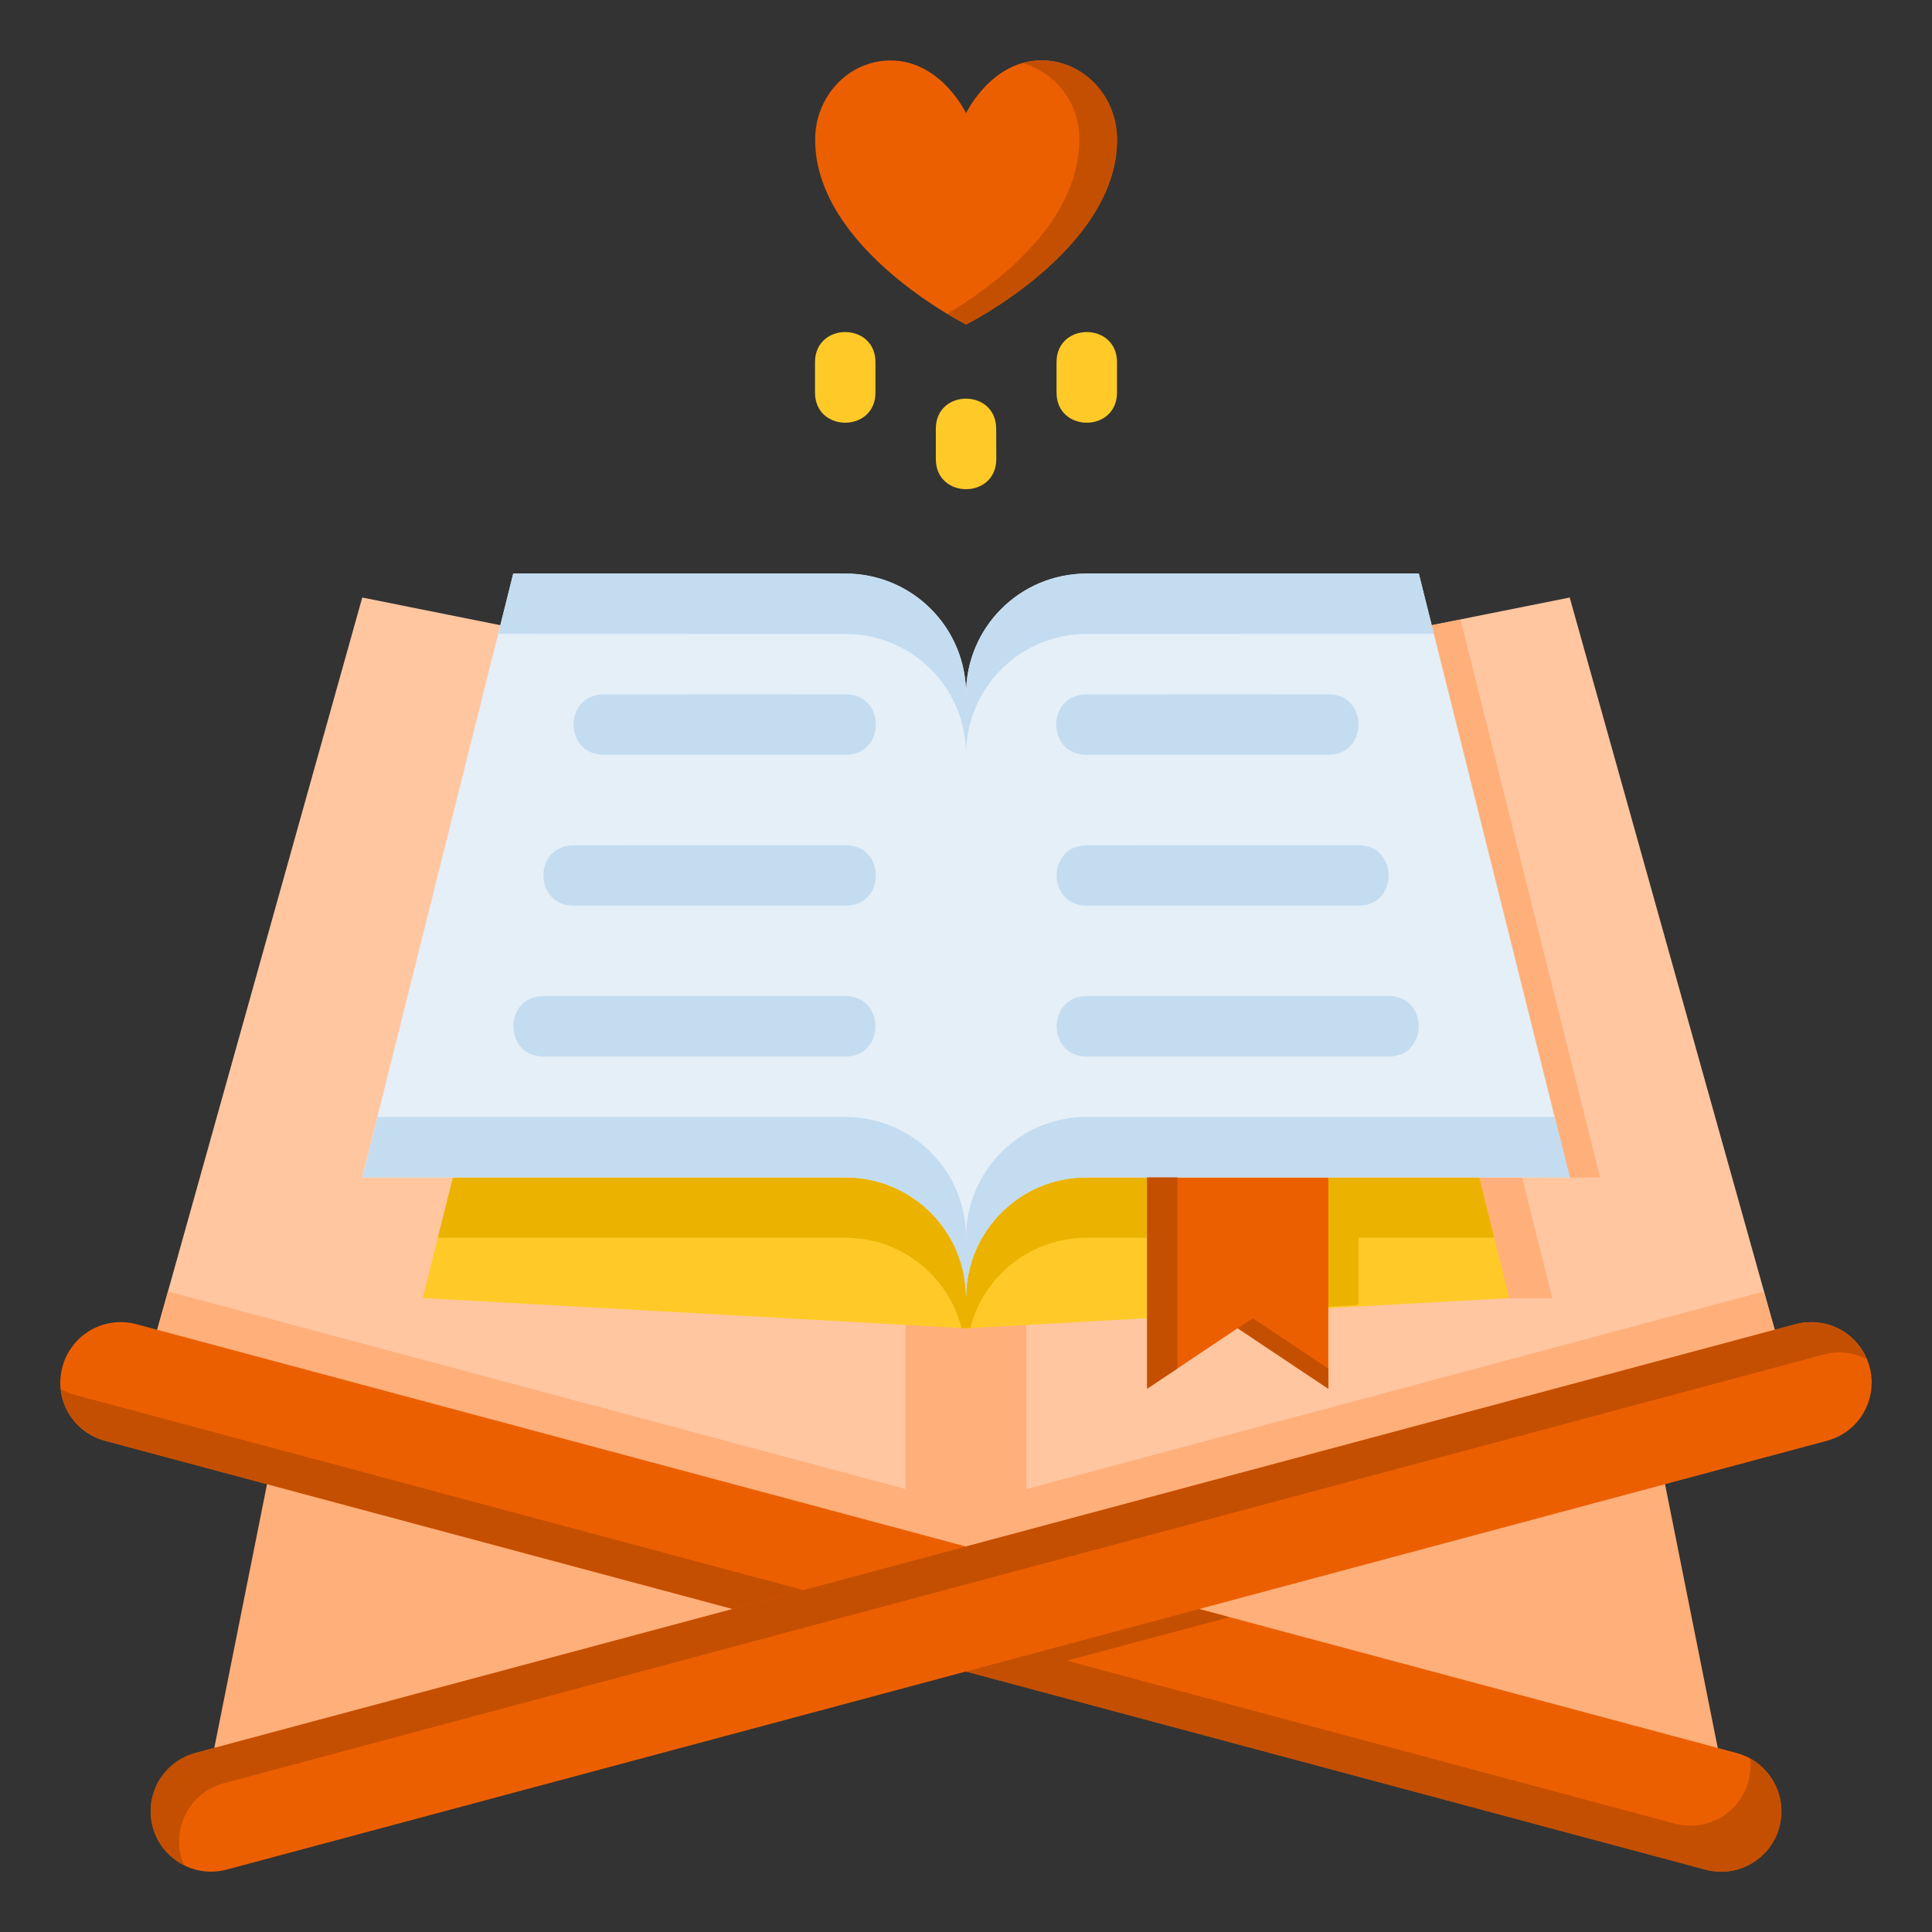
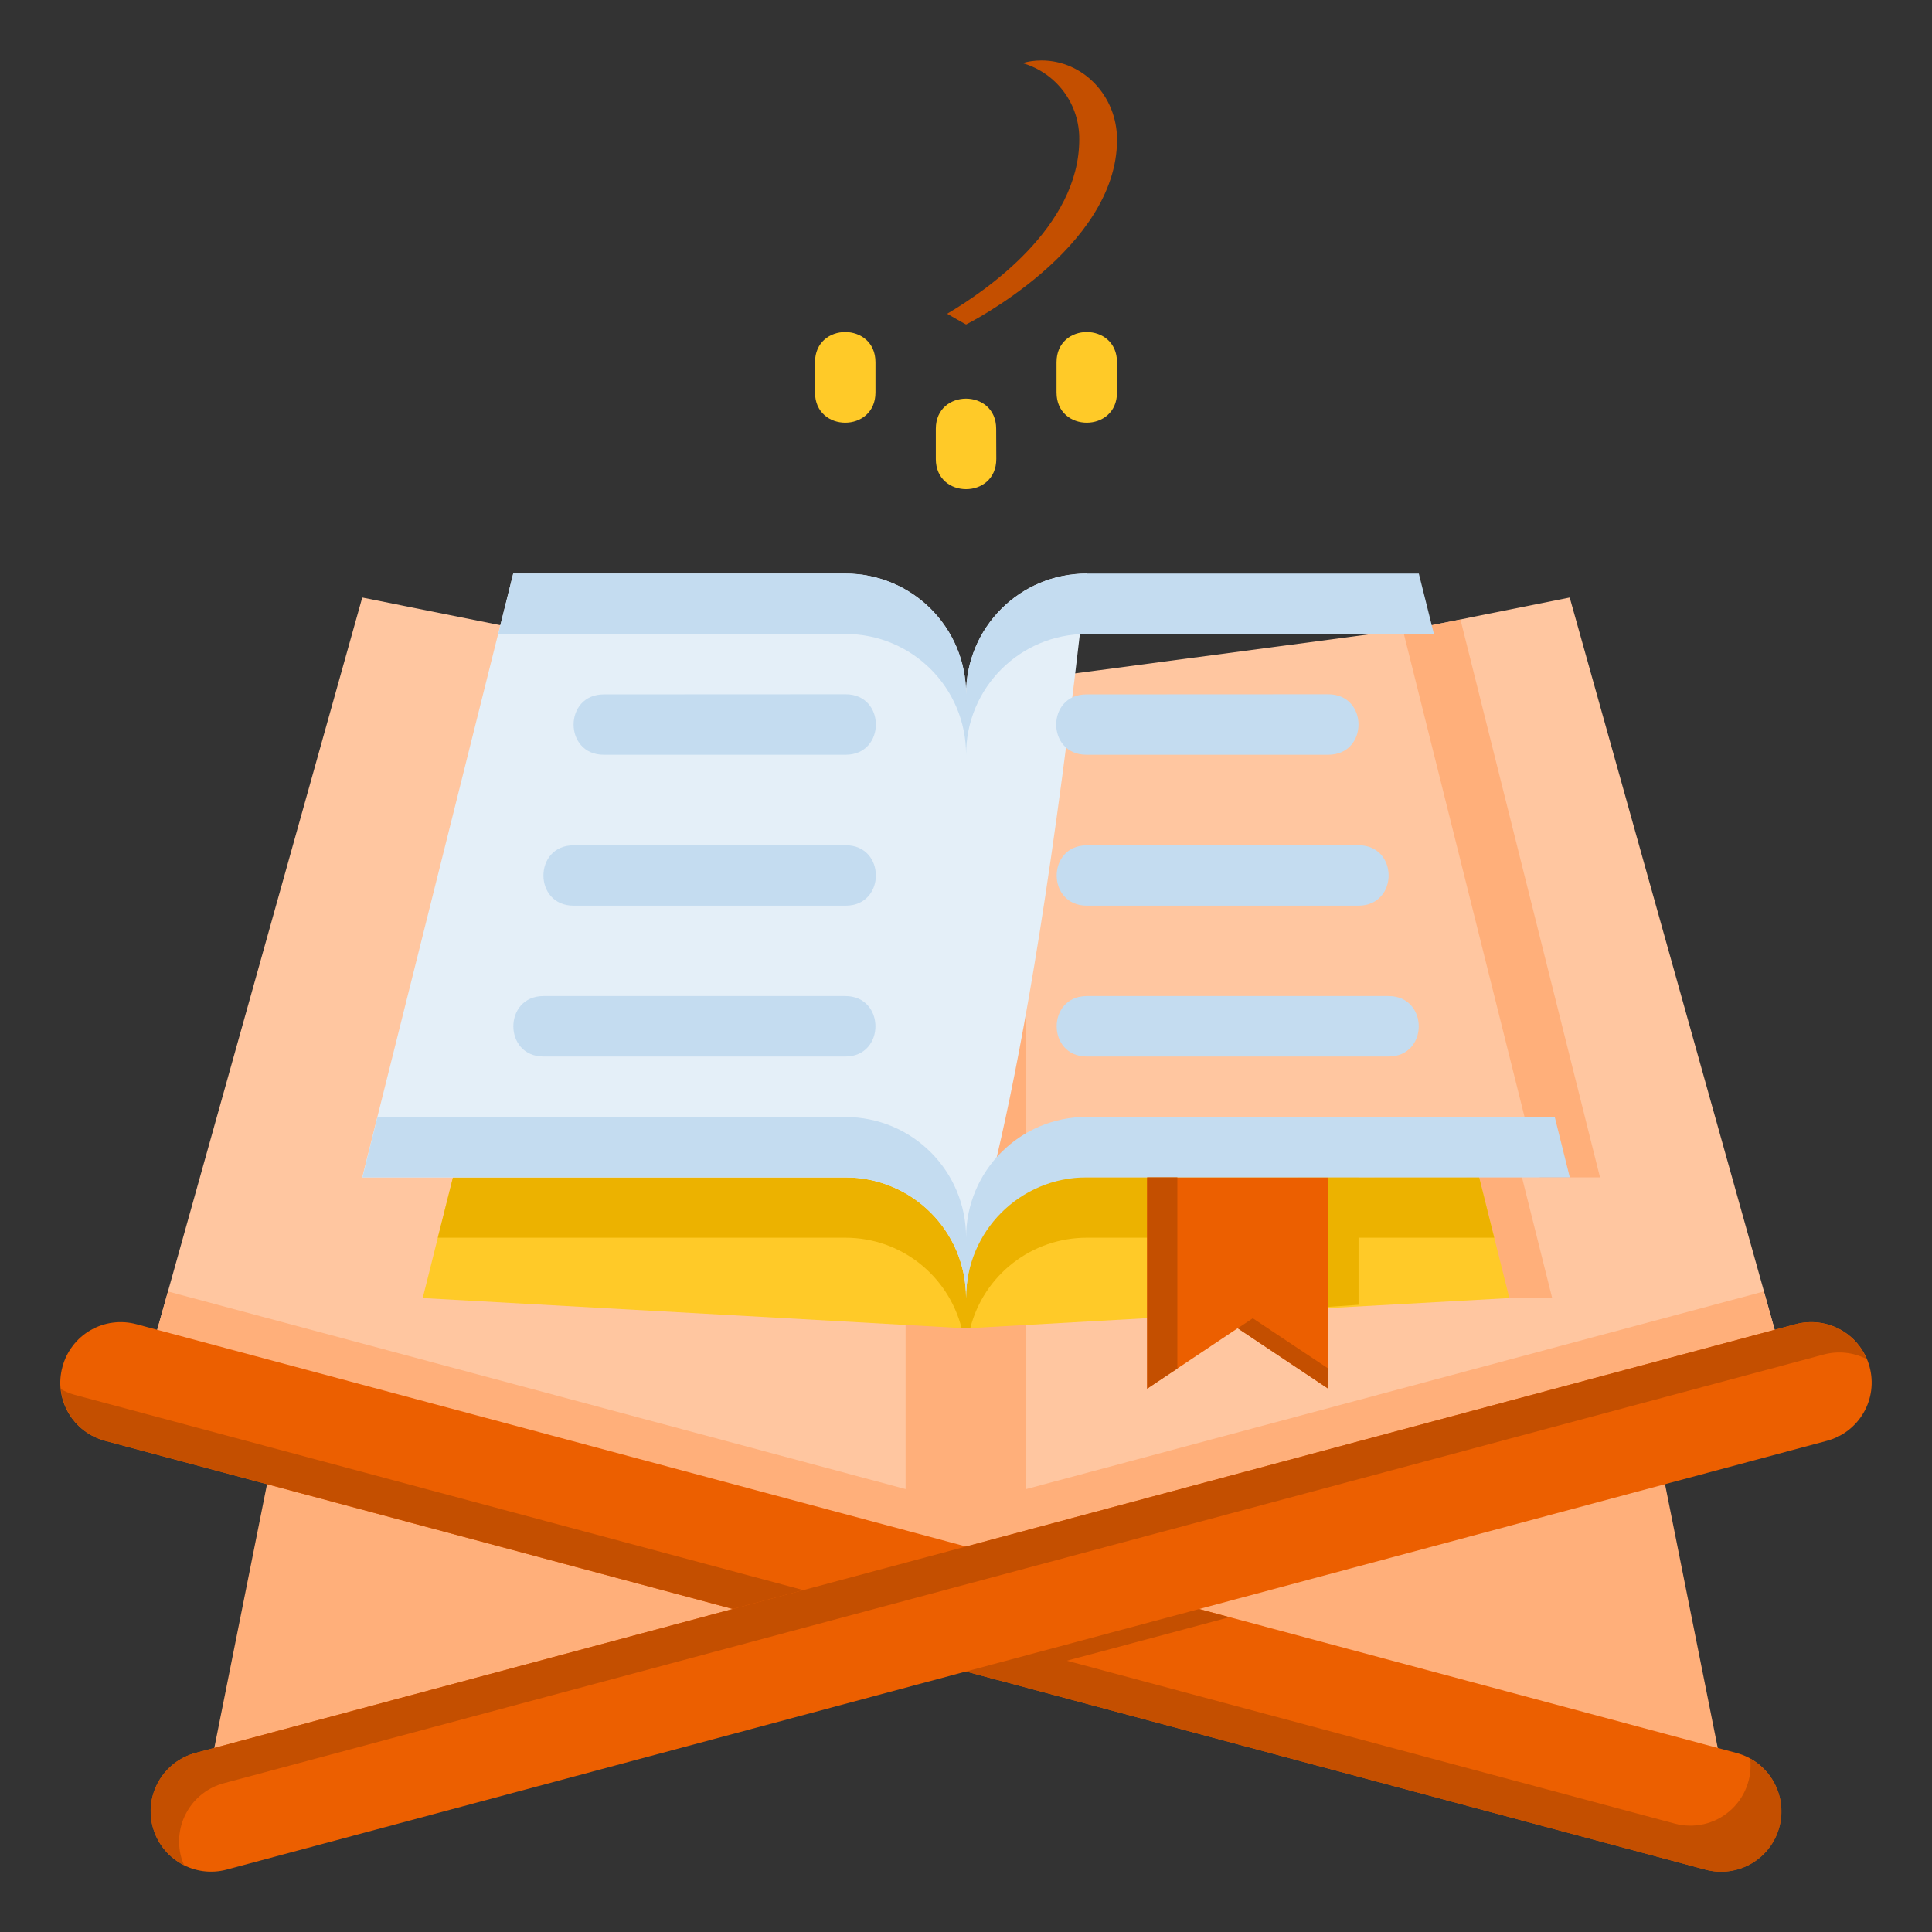
<svg xmlns="http://www.w3.org/2000/svg" width="50" height="50" viewBox="0 0 50 50" fill="none">
  <rect x="0" y="0" width="50" height="50" fill="#333333" stroke="none" />
  <path d="M8.07 37.557L20.301 41.647L5.469 45.621L7.081 37.557H8.07Z" fill="#FFAF7A" />
  <path d="M9.375 15.464L3.906 34.997L25.001 40.648L46.093 34.997L40.624 15.464L36.718 16.246L25.001 17.802L13.278 16.246L9.375 15.464Z" fill="#FFC6A0" />
  <path d="M37.797 16.034L36.719 16.246L36.306 16.302L39.846 30.47H41.408L37.797 16.034ZM23.437 17.593V38.537L4.347 33.423L3.904 34.997L25.002 40.648V17.805L23.437 17.593ZM41.934 37.554L29.7 41.647L44.532 45.621L42.92 37.557L41.934 37.554ZM40.171 33.597L39.388 30.467H37.959L38.609 33.597H40.171Z" fill="#FFAF7A" />
  <path d="M26.558 17.593V38.537L45.648 33.423L46.091 34.997L24.996 40.648V17.805L26.558 17.593Z" fill="#FFAF7A" />
  <path d="M1.616 35.375C1.668 35.176 1.76 34.99 1.885 34.828C2.009 34.664 2.165 34.528 2.343 34.425C2.521 34.323 2.717 34.256 2.92 34.23C3.124 34.203 3.331 34.217 3.529 34.27L44.942 45.367C45.14 45.42 45.326 45.511 45.489 45.636C45.652 45.761 45.788 45.916 45.891 46.094C45.994 46.272 46.06 46.468 46.087 46.671C46.114 46.874 46.101 47.081 46.048 47.279C45.995 47.477 45.904 47.663 45.779 47.826C45.654 47.989 45.499 48.125 45.321 48.228C45.144 48.331 44.947 48.397 44.744 48.424C44.541 48.451 44.334 48.438 44.136 48.385L2.717 37.288C2.519 37.235 2.333 37.144 2.17 37.019C2.007 36.894 1.87 36.739 1.767 36.561C1.665 36.383 1.598 36.187 1.572 35.983C1.545 35.78 1.562 35.573 1.616 35.375Z" fill="#EC5F00" />
  <path d="M1.576 35.951C1.644 36.571 2.078 37.114 2.719 37.285L44.132 48.385C44.501 48.486 44.893 48.449 45.236 48.28C45.578 48.11 45.847 47.821 45.99 47.467C46.134 47.113 46.142 46.719 46.014 46.359C45.886 45.999 45.63 45.699 45.295 45.515C45.324 45.767 45.29 46.022 45.197 46.258C45.105 46.495 44.956 46.705 44.763 46.87C44.571 47.036 44.341 47.152 44.094 47.209C43.846 47.265 43.589 47.26 43.344 47.195L1.931 36.098C1.807 36.064 1.688 36.014 1.576 35.951Z" fill="#C44F00" />
  <path d="M11.722 30.47L10.94 33.594L20.368 34.117L25.001 34.377L29.631 34.117L39.062 33.594L38.28 30.47H11.722Z" fill="#FFCA28" />
  <path d="M33.594 33.875L35.159 33.768V30.47H33.594" fill="#ECB200" />
  <path d="M11.723 30.47L11.33 32.032H21.875C23.333 32.032 24.541 33.024 24.886 34.371L25.002 34.377L25.111 34.371C25.282 33.701 25.671 33.108 26.217 32.685C26.763 32.261 27.435 32.032 28.126 32.032H38.67L38.28 30.467L11.723 30.47Z" fill="#ECB200" />
  <path d="M29.688 30.47V35.939L32.032 34.374L34.377 35.939V30.47H29.688Z" fill="#EC5F00" />
-   <path d="M28.125 14.844H36.718L40.625 30.47H28.125C26.395 30.47 25.001 31.864 25.001 33.594C25.001 31.864 23.608 30.47 21.874 30.47H9.375L13.282 14.844H21.874C23.608 14.844 25.001 16.238 25.001 17.968C25.001 16.238 26.395 14.844 28.125 14.844Z" fill="#E4EFF8" />
+   <path d="M28.125 14.844H36.718H28.125C26.395 30.47 25.001 31.864 25.001 33.594C25.001 31.864 23.608 30.47 21.874 30.47H9.375L13.282 14.844H21.874C23.608 14.844 25.001 16.238 25.001 17.968C25.001 16.238 26.395 14.844 28.125 14.844Z" fill="#E4EFF8" />
  <path d="M9.769 28.908L9.379 30.47H21.875C23.608 30.47 25.002 31.864 25.002 33.594C25.002 31.864 26.396 30.47 28.126 30.47H40.626L40.236 28.905H28.126C26.396 28.905 25.002 30.302 25.002 32.032C25.002 30.302 23.608 28.908 21.875 28.908H9.769ZM13.283 14.844L12.896 16.403L21.875 16.406C23.608 16.406 25.002 17.799 25.002 19.533C25.002 17.799 26.396 16.406 28.126 16.406L37.109 16.403L36.719 14.844H28.126C26.396 14.844 25.002 16.238 25.002 17.968C25.002 16.238 23.608 14.844 21.875 14.844H13.283Z" fill="#C4DCF0" />
  <path d="M25.782 40.235L19.746 41.853L25.782 43.468L31.817 41.853L25.782 40.235Z" fill="#C44F00" />
  <path d="M48.385 35.375C48.332 35.176 48.24 34.99 48.116 34.828C47.991 34.664 47.835 34.528 47.657 34.425C47.48 34.323 47.283 34.256 47.08 34.23C46.876 34.203 46.669 34.217 46.471 34.27L5.058 45.367C4.86 45.42 4.674 45.512 4.511 45.637C4.349 45.762 4.212 45.917 4.11 46.095C4.007 46.273 3.94 46.469 3.914 46.672C3.887 46.876 3.901 47.082 3.954 47.281C4.007 47.479 4.098 47.664 4.223 47.827C4.348 47.99 4.504 48.126 4.682 48.229C4.859 48.331 5.055 48.398 5.259 48.425C5.462 48.452 5.669 48.438 5.867 48.385L47.28 37.288C47.479 37.235 47.665 37.144 47.828 37.019C47.991 36.894 48.127 36.739 48.23 36.561C48.333 36.383 48.399 36.187 48.426 35.983C48.452 35.78 48.438 35.573 48.385 35.375Z" fill="#EC5F00" />
  <path d="M46.784 34.22C46.678 34.226 46.573 34.243 46.471 34.27L5.058 45.367C4.752 45.448 4.477 45.621 4.272 45.862C4.066 46.103 3.939 46.401 3.906 46.716C3.874 47.032 3.939 47.349 4.092 47.627C4.245 47.904 4.479 48.128 4.763 48.27C4.736 48.202 4.706 48.134 4.689 48.063C4.635 47.865 4.621 47.658 4.648 47.455C4.674 47.251 4.741 47.055 4.844 46.877C4.946 46.699 5.083 46.543 5.246 46.419C5.409 46.294 5.595 46.202 5.793 46.15L47.206 35.053C47.575 34.956 47.965 34.998 48.305 35.171C48.181 34.875 47.968 34.624 47.696 34.454C47.423 34.284 47.105 34.202 46.784 34.22Z" fill="#C44F00" />
  <path d="M15.626 17.971C14.584 17.971 14.584 19.533 15.626 19.533H21.886C22.928 19.533 22.928 17.968 21.886 17.968L15.626 17.971ZM28.116 17.971C27.074 17.971 27.074 19.533 28.116 19.533H34.376C35.419 19.533 35.419 17.968 34.376 17.968L28.116 17.971ZM14.844 21.877C13.804 21.877 13.804 23.439 14.844 23.439H21.886C22.928 23.439 22.928 21.875 21.886 21.875L14.844 21.877ZM28.128 21.877C27.086 21.877 27.086 23.439 28.128 23.439H35.156C36.198 23.439 36.198 21.875 35.156 21.875L28.128 21.877ZM14.067 25.778C13.025 25.778 13.025 27.343 14.067 27.343H21.877C22.916 27.343 22.916 25.778 21.877 25.778H14.067ZM28.128 25.778C27.086 25.778 27.086 27.343 28.128 27.343H35.935C36.978 27.343 36.978 25.778 35.935 25.778H28.128Z" fill="#C4DCF0" />
-   <path d="M23.047 1.565C21.97 1.565 21.096 2.48 21.096 3.614C21.096 6.446 25.002 8.398 25.002 8.398C25.002 8.398 28.912 6.446 28.909 3.614C28.909 2.48 28.032 1.562 26.954 1.562C25.655 1.562 25.002 2.929 25.002 2.929C25.002 2.929 24.353 1.565 23.047 1.565Z" fill="#EC5F00" />
  <path d="M26.954 1.565C26.776 1.565 26.614 1.589 26.461 1.633C26.889 1.755 27.265 2.016 27.531 2.373C27.797 2.731 27.937 3.166 27.931 3.611C27.931 5.879 25.513 7.53 24.512 8.12C24.763 8.268 25.002 8.398 25.002 8.398C25.002 8.398 28.911 6.446 28.909 3.614C28.909 2.48 28.032 1.565 26.954 1.565Z" fill="#C44F00" />
  <path d="M25.781 11.097C25.781 10.057 24.219 10.057 24.219 11.097V11.879C24.219 12.921 25.784 12.921 25.784 11.879L25.781 11.097ZM28.908 9.375C28.908 8.333 27.343 8.333 27.343 9.375V10.158C27.343 11.2 28.908 11.2 28.908 10.158V9.375ZM22.657 9.375C22.657 8.333 21.092 8.333 21.092 9.375V10.158C21.092 11.2 22.657 11.2 22.657 10.158V9.375Z" fill="#FFCA28" />
  <path d="M29.688 30.47V35.939L30.47 35.419V30.47H29.688ZM32.422 34.117L32.032 34.377L34.377 35.942V35.419L32.422 34.117Z" fill="#C44F00" />
</svg>